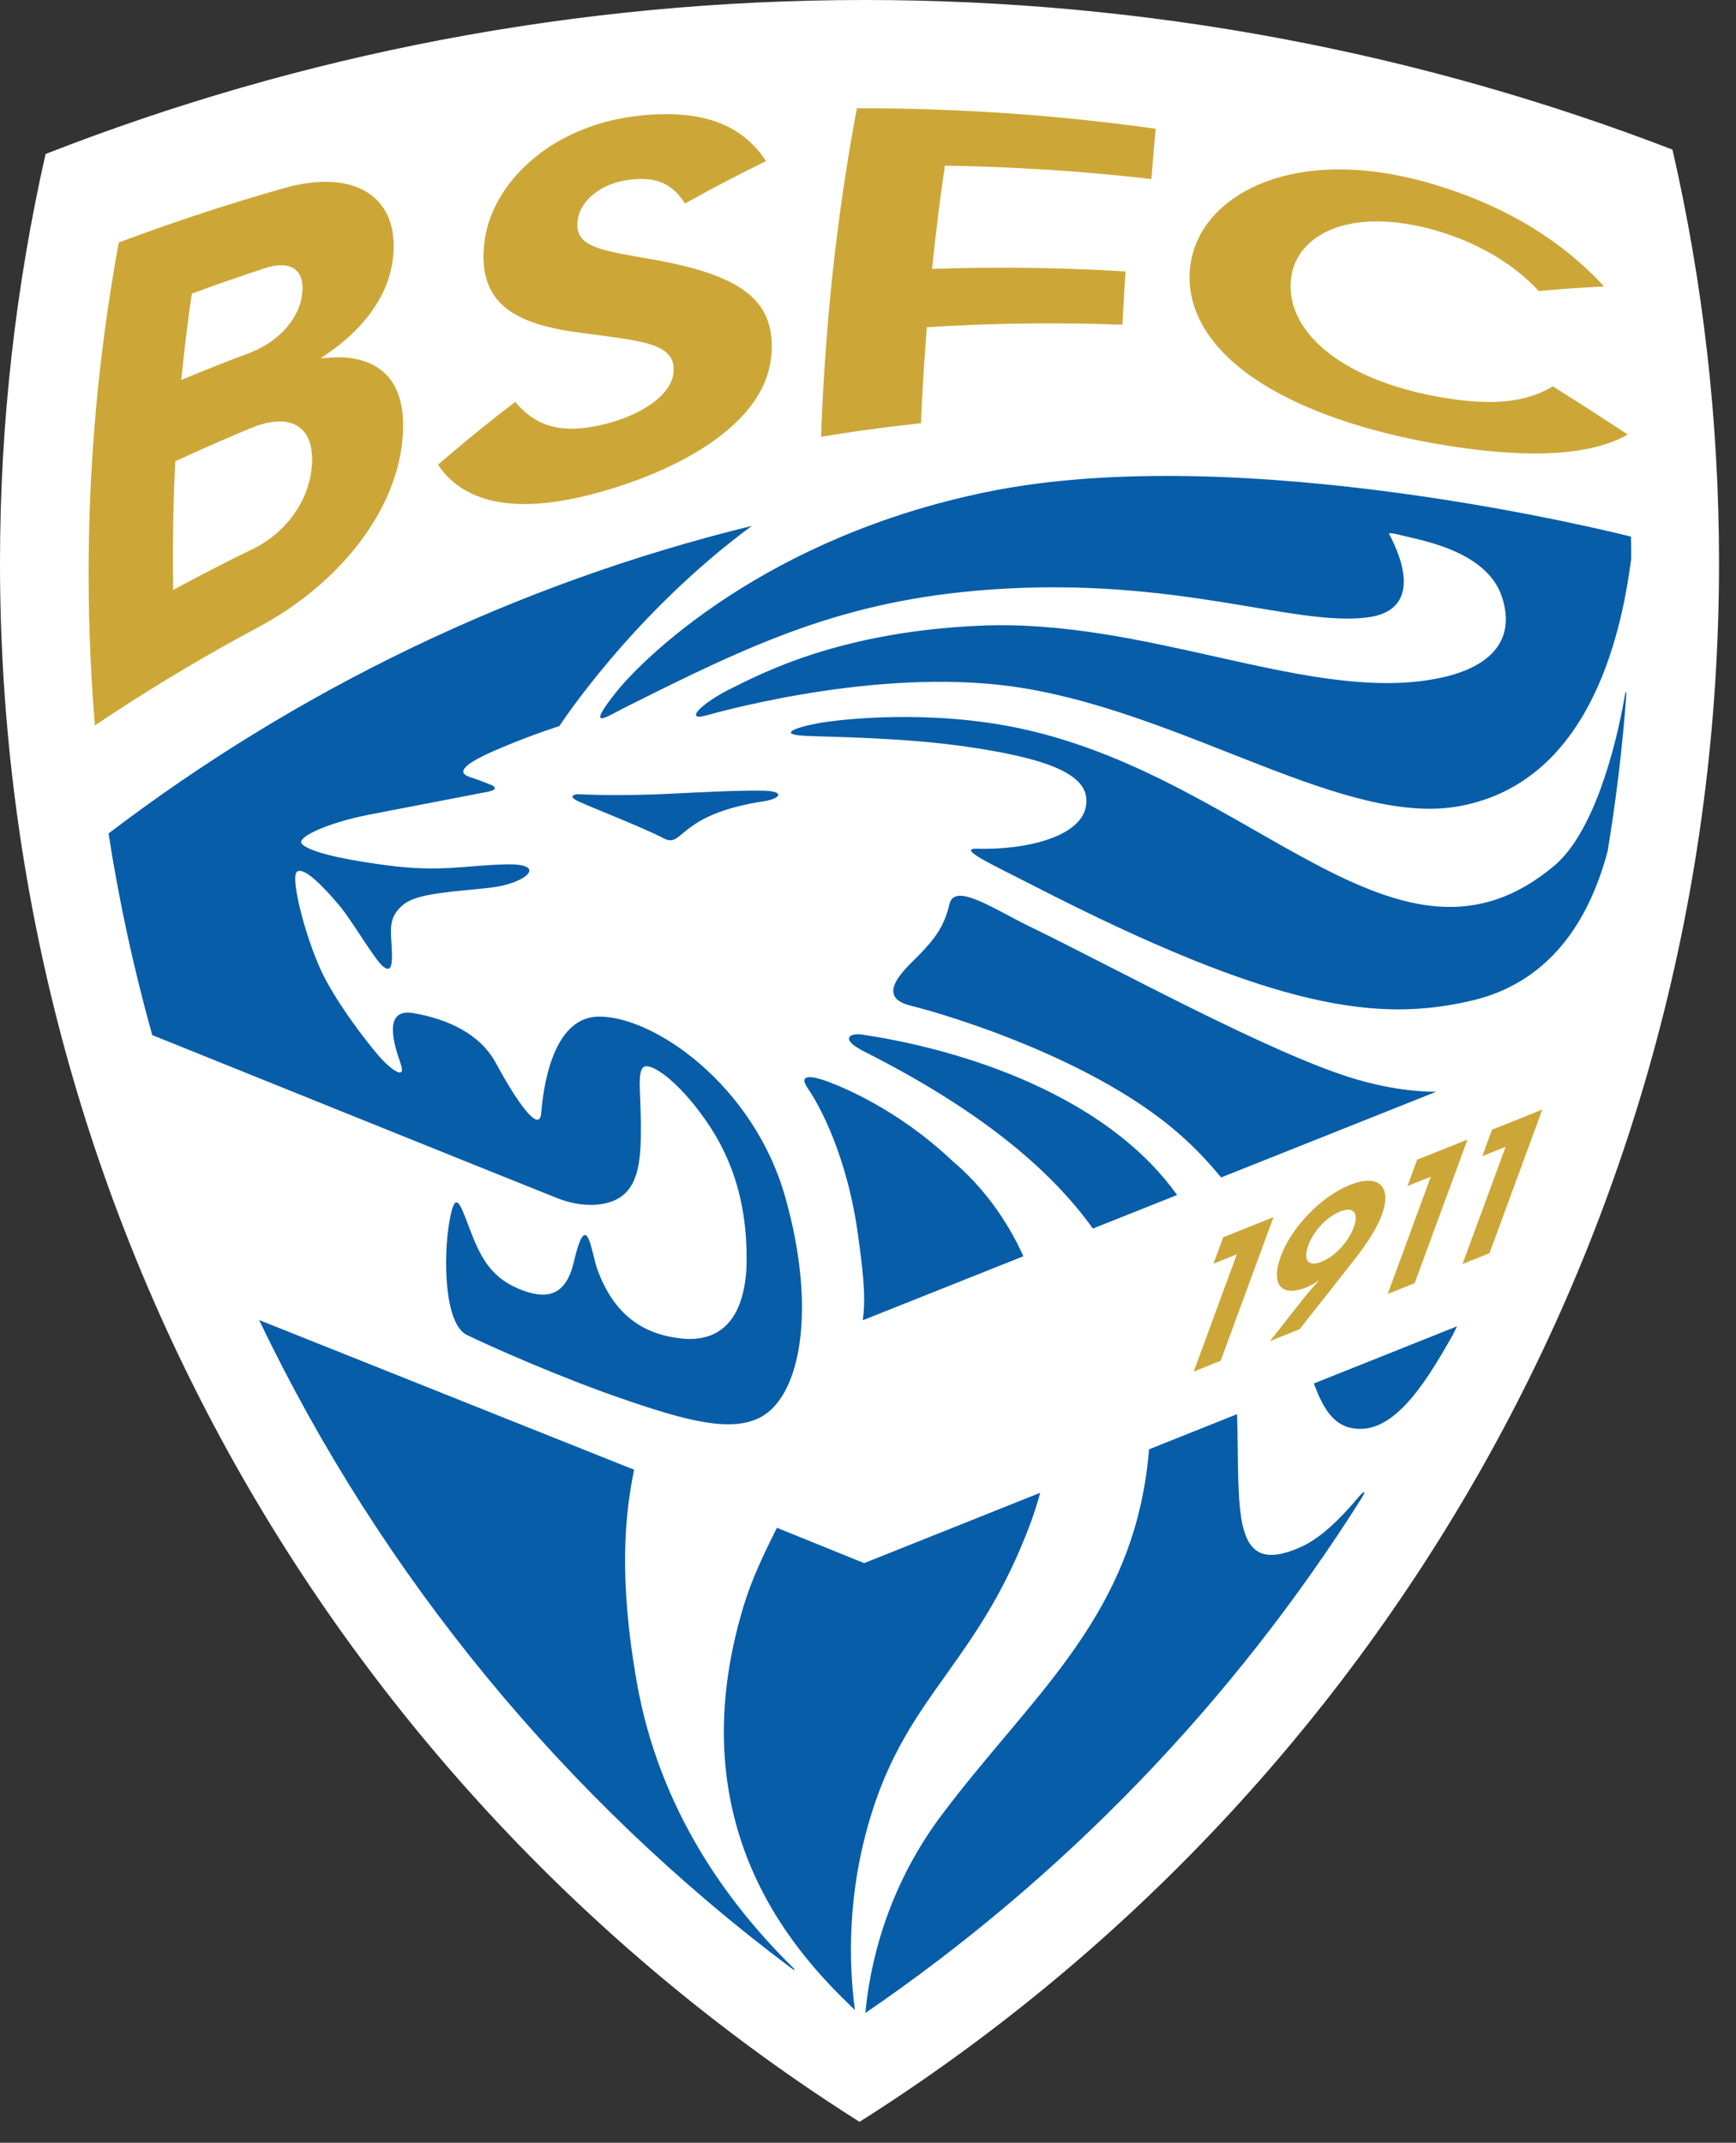
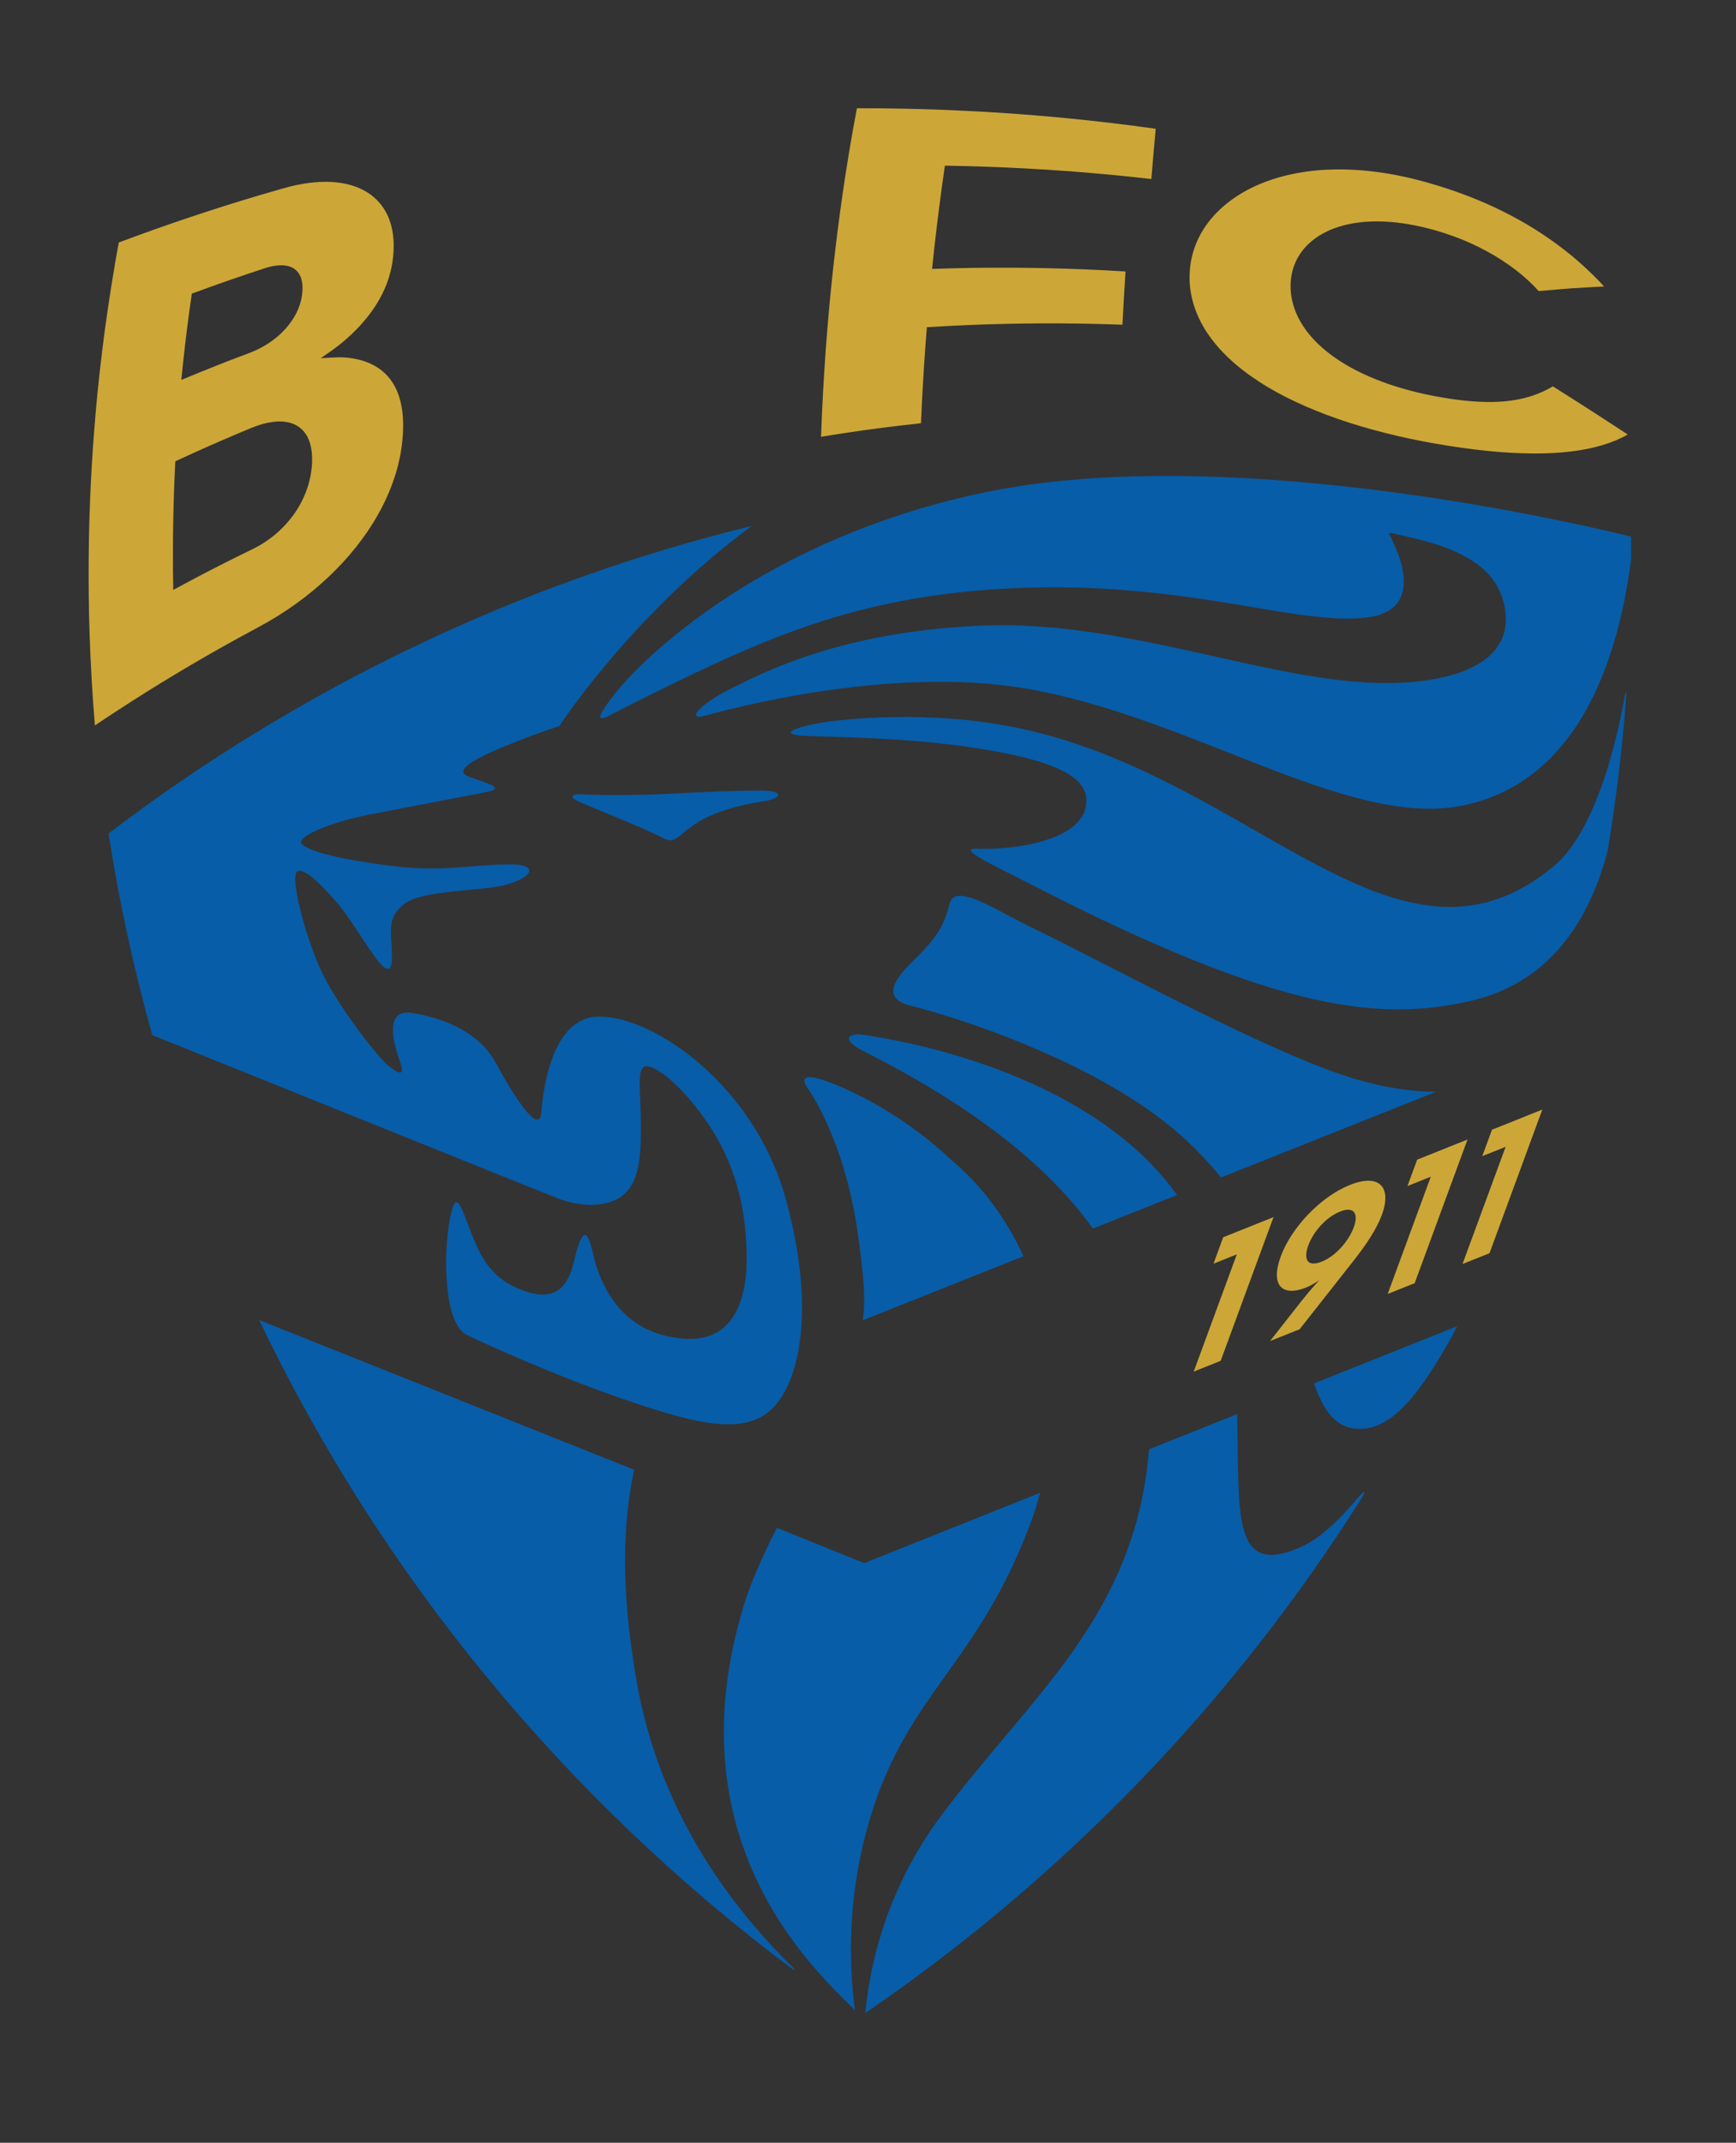
<svg xmlns="http://www.w3.org/2000/svg" xml:space="preserve" id="Livello_1" width="202.549" height="250" x="0" y="0" version="1.1">
  <rect width="100%" height="100%" fill="#333333" stroke="none" />
  <style id="style2" type="text/css">.st2{fill:#cca738}</style>
  <g id="g18" transform="scale(.025)">
-     <path id="path4" d="M4011.4 9902.3c2410.5-1524.1 4011.4-4212.7 4011.4-7275.4 0-663.1-75.2-1308.7-217.3-1928.7C6635.4 247.6 5364.6 0 4035.6 0c-1349 0-2638.3 255.1-3822.9 718.7C73.8 1332.5 0 1971 0 2626.9c0 3062.8 1600.9 5751.3 4011.4 7275.4" style="fill:#fff" />
    <path id="path6" d="M3561.8 3690c-105.7-2-269.1 5.9-433.2 14.2-164.1 8.2-327.6 7.8-433.2 2 0 0-58 5.5 7.6 35.4 65.7 29.9 301 121.7 394.4 170.7 93.3 48.9 60.6-111.5 468.3-173 76.1-11.6 101.5-47.4-3.9-49.3m2934.4-1172.5c-12.2-29.2-38.7-39.9 54.7-16.8 93.3 23.1 390 74.9 458.8 285.1 68.8 210.1-60.4 346-349.8 389-584.5 86.7-1316.5-287.4-2082-255-655.3 27.9-1018.5 220.6-1164.8 292.9-146.2 72.2-217.8 153.5-119.6 126.7 98.1-26.9 852.5-234.5 1490.5-126.7 771 130 1499.2 648.9 2030.5 548.9 583.9-109.9 746.8-753 798.5-1155.3-.2-34-.7-68-1.2-101.9-89.9-22.8-1812.3-451.8-3002.2-209.3-1032.8 210.4-1608.9 773.9-1742.9 946.1-133.8 172.1-35.1 103.3 49.5 60.8 589.2-295.3 1015.4-500.2 1700.6-550.2 873.4-63.6 1419.1 172.5 1762.2 130 290.2-35.7 129.4-335 117.2-364.3M3990.1 9380.9c-28-206.1-40.3-542 78.1-919.8 175.8-561.4 497.1-701.1 740.2-1350 17.6-47.1 32.8-95.3 46.1-144.4l-821.3 328.1-407.1-164.8c-63.1 124.4-118.9 244.7-154.3 360.7-325.4 1066.2 283.9 1663.9 518.3 1890.2m2789.5-3150c6.7-13.7 13.6-27.5 20.3-41.2L6132 6456.4c41.8 114.8 89.7 191.6 176.5 208.3 185.5 35.8 332.6-187.5 471.1-433.8m-1080.9-735.8 1003.7-399.9c-120.4-.5-246.3-20.9-376-59.2-392.6-116.1-1138.6-527.3-1525-714.2-159.4-77.1-345.6-206.1-370.1-103.1-24.3 103-64.7 158.7-145 241.3-53.3 54.9-212.9 189.7-36.6 233.2 176.2 43.3 866.9 252.1 1263.3 607.3 71.1 63.3 132.2 128.6 185.7 194.6m-598.2 238.4 393-156.6c-36.1-50.5-76.7-99.5-122.7-146.6-466.2-477.2-1250.8-586.9-1345.4-601.8-56.8-9.1-111.3 18.2 7.8 78.7 527.7 266.8 863.9 542.2 1067.3 826.3m-1094.3 42.7c15.5 117.7 38.3 273.2 20.1 385.2l11.9-4.5 738.1-294.2c-77.2-169.8-187.3-323.1-332.3-445.7-261.3-246.9-524.8-348.8-587.1-371.7-62.4-22.8-135.8-36.6-86.9 33.9 48.9 70.5 184.4 307.1 236.2 697m-253.6-2342.5c116.2 6.5 455.5 6.1 770.7 52.7 315.5 46.7 533.4 111.5 546.2 236 19 184.4-293.4 245.4-508 238.4-100.9-3.3 71.1 74.4 253.5 168.2 1150.7 592 1625.9 640.6 2053.6 540.7 395.3-92.2 560.4-419.6 634.3-697.3 38.8-235.1 67.8-473.5 86.1-714.8.2-2.4.4-4.9.6-7.5 2.1-28.3-2.1-29.7-7.5 1.8-42.9 247.1-147.1 635.7-327.4 787.5-724.1 610-1391-398.5-2481.9-637.4-431-94.4-853.8-45.1-954.3-26.8-117.9 22-182.3 51.9-65.9 58.5m286 5960.7c926-633 1715.5-1451.2 2315-2401.2 23.9-37.9 14.1-39.4-14.6-5-89.8 107.5-180.6 191.8-264.7 230-334.8 152.2-287.3-169.8-300.8-618.6l-410.8 164.1c-2.6 29.7-5.6 59.6-9.4 89.6-92.2 717.4-550.9 1073-959.8 1618.8-260.2 347.3-334.8 706.6-354.9 922.3M1209.2 6160.3c573.4 1197.6 1429.3 2233.8 2481.3 3023 16.4 12.4 24.3 12.8 11.7.5-301-295.8-624.8-732.8-730.7-1335.3-86-489.2-54.2-784.4-12.1-989.5zm2299.7-3706.1c-1106 271.1-2123.7 766.5-3002.3 1435.5 49.5 320.2 118.3 634 203.8 940.8 445.3 179.6 1812.3 730.7 1893.9 762.5 97.6 37.9 205.4 41 276.5 2.7 105.7-57 111.2-197.9 110.1-351.7-1.1-153.9-17.9-247.4 15.3-265.5 33.2-18 155.1 61.1 286.4 248.3 131.4 187.2 200.9 409.5 190.9 695.6-17 268.2-150.8 342.2-308.8 323.6-179-20.9-310.1-113.7-386-319.7-30.2-81.8-48.8-301-111.2-35.2-38.3 163.2-132.9 176.3-260.2 122-135.3-57.5-180.5-160.4-227.8-284.6-43.3-113.9-65.1-181.3-92.1-28-29.8 169-23.7 478.4 81.4 529.5 105.1 51.1 425 194.3 726.6 298.3 301.4 103.9 506 157.2 642.4 86.7 185.8-96 266.9-496.5 117.2-1027.3-148.8-527.9-618.8-848.4-873.5-843.3-191.6 3.8-251 269.1-265.7 450-8.1 100.3-116.6-57.8-211.4-233.1-75-138.6-227.8-206-385-233.2-148.6-25.7-86.9 157-59.6 235.9 27.2 78.9-41.4 27.4-81.4-13.6-40.1-41-181.4-216.8-267.7-376.3-86.2-159.7-169.3-478.6-134.9-505.8 34.4-27 136.3 84.5 197.3 156.7 60.9 72.2 165.6 255.3 206.3 286.6 40.6 31.3 43.4-16.9 37.8-104.4-5-79.5-10.8-131.6 55.9-186 66.8-54.3 235.5-59.2 404.6-78.4 170.8-19.5 269.3-112.8 78.2-108.9-191.1 3.8-307.3 37.9-559.8 4.5-252.5-33.5-367.1-69-397.1-99.7-30-30.7 122.3-99.6 315.4-137.1 143-27.8 442.3-85.5 552.4-106.6 38.4-7.3 42.5-20.8 13.3-32.8-26.8-10.9-61.5-24.3-96.4-35.5-72.8-23.5-17.2-68.8 145.7-137 163-68.3 270.9-100.9 270.9-100.9s338.1-521.7 898.6-934.6" style="fill:#075da8" />
    <path id="path8" d="M1178.1 2563c27.5-13.3 53.5-29 77.6-46.4 24.2-17.5 46.5-36.8 66.8-57.7 20.2-20.8 38.4-43.1 54.6-66.6 16-23.5 29.9-48.1 41.2-73.7 11.4-25.4 20.4-51.9 26.8-78.8 6.5-27 10.3-54.6 11.4-82.3 1.2-32.8-1.8-61.9-9.2-87-7.2-25.1-18.6-45.9-34-62.1-15.5-16.4-35-28.1-58.2-34.9-23.2-6.7-50.4-8.4-81.1-4.6-30.8 3.8-65.2 13.2-102.9 28.9-28.5 11.9-54.2 22.6-78.1 32.8-23.9 10.2-45.9 19.7-67.4 29-21.5 9.4-42.5 18.6-63.9 28-21.4 9.5-43.3 19.3-66.9 30.1-23.5 10.6-48.7 22.1-76.7 35.1-1.7 34.4-3.2 66.3-4.4 96.4-1.2 30.2-2.1 58.7-2.9 86.3-.9 27.4-1.5 53.8-2 80-.6 26.1-1 51.5-1.3 77.4-.2 25.8-.5 52-.5 79.3-.1 27.2 0 55.4.2 85.4.2 29.9.6 61.5 1.3 95.5 29.1-15.9 55.4-30.1 80.1-43.1 24.6-13.1 47.6-25.2 70-36.8 22.5-11.6 44.3-22.9 66.9-34.4 22.5-11.5 45.6-23.1 70.6-35.6 25.1-12.4 52-25.6 82-40.2m-15-915.4c33.3-12.5 64.4-28.6 92.6-47.3 28.1-18.8 53.3-40.2 74.7-63.7 21.5-23.6 39.4-49.1 52.9-75.9 13.5-26.9 22.4-54.9 26.3-83.8 5.1-38.5 1.6-69.6-10.3-92.6-11.7-23-31.8-37.9-59.5-43.7-27.8-5.6-63.2-2.3-105.9 11.7-34.1 11.1-64 21.2-91.5 30.5-27.7 9.4-53.1 18.1-78.5 27-25.4 8.8-50.9 17.9-78.3 27.6-27.4 9.8-56.9 20.6-90.4 33-4.8 31.9-8.8 60.8-12.4 87.7-3.7 26.9-7 52-10 76.5-3.1 24.5-6 48.3-8.8 72.8-2.9 24.6-5.7 49.8-8.7 76.9-2.9 27.2-5.9 56.4-9.1 88.8 31.4-13.1 59-24.5 84.5-34.9 25.7-10.4 49.4-19.9 73.2-29.4 23.7-9.4 47.6-18.7 73.4-28.8 25.9-9.8 53.8-20.5 85.8-32.4m-608.8-516c33.5-12.6 65.2-24.3 95.7-35.3 30.3-11 59.3-21.4 87.2-31.3 28-9.9 55.1-19.3 81.5-28.4 26.4-9.1 52.2-17.7 77.9-26.3 25.7-8.6 51.1-17 77-25.3 25.7-8.4 51.8-16.8 78.4-25.2 26.8-8.3 54.1-16.9 82.7-25.7 28.5-8.7 58-17.5 89.2-26.8 31.2-9.2 64-18.7 98.7-28.5 41.8-12 81.2-20.1 118.2-25 36.8-4.8 71.1-6.2 102.9-4.8 31.7 1.6 60.8 6.1 87.5 13.2 26.5 7.1 50.6 16.9 72.2 29 21.4 12.1 40.2 26.7 56.5 43.2 16.4 16.6 30.1 35.2 41.2 55.8 11.3 20.5 19.8 42.9 25.8 67s9.4 49.8 10.3 77.1c.9 27.3-1 55.9-5.3 86-4.3 29.6-11.4 58.6-21 86.9-9.5 28.3-21.8 55.8-36.5 82.6-14.6 26.8-31.6 52.9-50.8 78.2-19.2 25.2-40.6 49.7-64 73.3-23.4 23.6-48.7 46.4-75.9 68-27.2 21.8-86.6 62.1-86.6 62.1.4 1 75.2-5.7 108.1-3.5 33 2.2 63 7.7 89.9 16.1 26.9 8.6 50.9 20.1 71.9 34.4 20.9 14.3 38.9 31.6 54.1 51.4 15 19.7 27.3 42.2 36.7 67.2 9.3 25 15.9 52.5 19.7 82.6 3.8 29.9 4.9 62.3 3.2 96.8-1.2 26.4-3.8 52.7-7.8 79.2-4 26.3-9.4 52.6-16 78.8-6.7 26.1-14.8 52.1-24.1 78.1-9.3 25.9-19.9 51.7-31.8 77.3-11.9 25.6-25 50.9-39.3 76-14.3 25.2-29.9 49.9-46.5 74.5-16.8 24.6-34.6 48.8-53.6 72.7-19.1 23.9-39.1 47.3-60.4 70.5-21.2 23.1-43.6 45.8-66.9 67.9-23.4 22.1-47.8 43.7-73.3 64.8-25.4 20.9-52 41.5-79.4 61.2-27.5 19.8-55.9 38.9-85.4 57.3-29.4 18.3-59.7 35.8-90.9 52.5-31.6 16.9-61.3 32.9-89.7 48.6-28.5 15.5-55.7 30.6-81.7 45.3-26.1 14.7-51.1 29-75.5 43.1-24.5 13.9-48.1 27.8-71.4 41.5-23.4 13.7-46.2 27.4-69.1 41.2-22.9 13.7-45.8 27.5-68.8 41.7-23 14.1-46.4 28.5-70.1 43.5-23.9 14.8-48.2 30.2-73.3 46.4-25.2 16.1-51.1 33-78.2 50.8-27 17.7-55.2 36.3-84.7 56.3-3.1-37.3-5.9-73.9-8.4-109.7-2.4-36-4.7-71.2-6.7-105.8-2-34.6-3.8-68.8-5.3-102.3-1.6-33.5-2.9-66.6-4-99-1.1-32.5-2-64.6-2.7-96.2-.7-31.7-1.2-62.9-1.6-93.7-.4-30.8-.6-61.3-.6-91.5-.1-30.2 0-60.2.4-90 .2-29.9.6-59.3 1.2-88.7.5-29.2 1.2-58.4 2.1-87.2.9-28.9 2-57.6 3.1-86.2s2.3-57.1 3.8-85.6c1.5-28.5 3.1-57 4.7-85.5 1.7-28.4 3.5-56.9 5.6-85.5 2-28.6 4.2-57.3 6.5-86.1 2.2-28.7 4.8-57.9 7.3-87 2.7-29.2 5.5-58.6 8.4-88.3 3.1-29.7 6.2-59.7 9.7-90 3.4-30.3 7-60.9 10.8-92 3.8-31.1 7.8-62.5 12.1-94.4 4.3-31.9 8.8-64.2 13.7-97.1 4.8-32.9 9.8-66.3 15.2-100.3 5.4-33.9 11.1-68.5 17.1-103.6 6-36 12.3-71.8 19.1-108.3" class="st2" style="fill:#cca738" />
-     <path id="path10" d="M2044.2 2168.6c28.4-24.6 53.9-46.4 78-66.5 24-20.3 46.2-38.9 68.1-56.8 21.9-18 43.3-35.4 65.2-53.1 22-17.6 44.8-35.6 69.2-54.8 24.5-19.2 50.8-39.5 80.1-61.9 17.3 20.8 36 39.8 56.4 56.2 20.6 16.5 42.8 30.6 67.5 41.6 24.7 11 51.9 19 81.7 23.4 30.1 4.5 62.9 5.4 99.3 2.3 36.3-3.1 76.1-10.2 120.1-21.5 36.8-9.5 71.3-21 102.9-34.3 31.6-13.1 60.2-27.8 85.5-43.7 25.3-15.8 47.2-32.8 65.5-50.6 18.2-17.9 32.5-36.5 42.7-55.5 10.2-19.1 16.1-38.7 17.4-58.4 1.6-23.6-2-43.2-10-59.7-8.2-16.5-21.2-30-38.4-41.2-17.3-11.4-38.8-20.5-64.4-28.3-25.6-7.7-55.1-14.1-88.1-19.8-33-5.8-69.6-11-109.3-16.5-21.8-2.9-38-5-54.2-7.2-16.3-2.1-32.4-4.2-54.1-7-38.9-5-76-10.6-111-17.4-35-6.9-67.9-14.7-98.6-24-30.6-9.4-59-20.2-84.9-32.8-25.8-12.6-49.2-26.9-69.7-43.5-20.7-16.5-38.5-35.2-53.3-56.4-14.8-21.3-26.7-44.9-35.2-71.3-8.7-26.4-13.9-55.5-15.7-87.7-1.7-32.2.1-67.3 5.9-105.6 3.8-25.6 9.7-51.1 17.6-76.3 8-25.1 17.7-49.9 29.5-74.4 11.7-24.3 25.3-48.2 40.6-71.4 15.3-23.2 32.2-45.8 50.9-67.5 18.6-21.8 38.9-42.7 60.6-62.6 21.8-19.9 45-38.9 69.6-56.9 24.6-17.9 50.5-34.6 77.8-50 27.2-15.5 55.8-29.9 85.4-42.7 29.6-12.9 60.6-24.4 92.4-34.4 31.9-10 64.8-18.6 98.7-25.4 33.9-7 68.9-12.2 104.6-15.9 40.1-4.2 78.2-6.2 114.6-6.5 36.3-.1 70.8 1.7 103.6 5.5s63.7 9.5 93.1 17.4c29.2 7.8 56.9 17.7 82.8 29.7 25.8 12 50.2 26.1 72.8 42.3 22.8 16.3 43.8 34.8 63.5 55.4 19.6 20.7 37.8 43.7 54.6 69-30.5 14.8-57.7 28.4-83.2 41.1-25.6 12.8-49.2 24.8-72.2 36.8-23 11.9-45.4 23.6-68.4 35.7-23 12.2-46.6 24.8-71.9 38.7-25.3 13.9-52.5 28.7-82.6 45.6-15.3-23.6-31.4-43.4-49.1-59.6-17.6-16-36.7-28.5-58-37.4-21.2-8.9-44.4-14.4-70.3-16.6-25.9-2.2-54.6-1.1-86.3 3.2-32.5 4.4-62.8 12.6-90 23.7-27.3 11.3-51.5 25.4-72.1 42-20.7 16.4-37.7 35.1-50.4 55.1-12.7 20.1-20.9 41.3-24.3 63.1-4 26.8-2.3 48.8 5.4 67.2 7.8 18.3 21.5 33 41.5 45.3 19.9 12.4 46.1 22.3 78.7 31.1 32.7 8.9 71.8 16.8 117.7 25.1 21.4 3.8 37.6 6.6 53.6 9.5 16.1 2.8 32.3 5.7 53.9 9.5 40.7 7.3 79.5 15 116.2 23.5 36.8 8.4 71.6 17.4 104.1 27.3 32.5 9.8 63 20.4 91.1 32.1 28.1 11.6 53.9 24.2 77.4 37.9 23.5 13.8 44.7 28.7 63.4 45 18.6 16.3 34.9 33.9 48.6 53.1 13.6 19.2 24.7 39.9 33.2 62.5 8.6 22.5 14.4 47 17.6 73.2 3.3 26.3 3.7 54.4 1.6 84.9-2 26.9-6.4 53-13.2 78.4-6.7 25.4-15.9 50.2-27.3 74.1-11.4 24-25 47.3-40.6 70.1-15.7 22.6-33.4 44.7-53 66.1-19.6 21.4-41.1 42.1-64.4 62.1-23.3 20-48.2 39.5-74.8 58.2-26.4 18.8-54.7 36.9-84.2 54.3-29.5 17.5-60.4 34.3-92.6 50.3-32.2 16-65.6 31.2-100.1 45.9-34.5 14.4-70.1 28.3-106.7 41.2-36.6 13-74 25.1-112.2 36.3-45.6 13.5-89.3 24.7-131.1 33.9-41.8 9.3-81.7 16.5-119.8 21.5-38 5.1-74.3 8.2-108.6 9.2-34.5 1-67-.1-97.9-3.2-30.8-2.9-59.8-8-87.1-14.8-27.3-6.8-52.9-15.7-76.6-26.2-23.7-10.5-45.8-22.9-66.1-36.8-20.2-13.9-38.8-29.5-55.5-46.6-16.3-17.4-31.3-35.9-44.7-55.9" class="st2" style="fill:#cca738" />
    <path id="path12" d="M3999.2 505.1c37.8 0 74.4.1 109.7.5 35.5.2 69.7.7 103 1.5 33.3.6 65.7 1.5 97.3 2.3 31.6 1 62.3 2.1 92.5 3.2 30.1 1.2 59.7 2.4 88.8 3.9 29 1.3 57.7 2.8 86.1 4.4 28.4 1.6 56.4 3.3 84.4 5.1 28 1.8 55.8 3.8 83.8 5.7 27.9 2.1 55.9 4.3 84 6.6s56.5 4.8 85.3 7.3c28.8 2.6 58 5.4 87.6 8.3 29.7 2.9 59.9 6.1 90.9 9.5 30.8 3.3 62.5 6.9 94.9 10.8 32.5 3.9 65.8 8 100.2 12.4 34.3 4.5 69.6 9.3 106.1 14.4-2.9 31.1-5.3 57-7.5 81.2-2.1 24.3-4 47-6.1 71.3-2.1 24.3-4.3 50.5-6.7 82.1-34.7-4-68-7.7-100-11-31.9-3.3-62.5-6.4-92.2-9.2-29.7-2.8-58.4-5.4-86.4-7.8-28-2.3-55.4-4.7-82.2-6.7-26.9-2.1-53.5-3.9-79.8-5.7-26.3-1.8-52.5-3.5-78.9-5.1-26.4-1.7-53-3.2-79.9-4.6-27-1.4-54.6-2.7-82.7-4-28.1-1.2-57.1-2.3-87.1-3.4-30-1.1-60.9-2.1-93.3-2.9-32.3-.9-65.9-1.6-101.2-2.1-5.6 38.1-10.4 72.4-14.8 104.6-4.4 32.2-8.3 62.1-12 91.4-3.8 29.2-7.3 57.7-10.8 87.1-3.5 29.4-7.1 59.6-10.8 92.2-3.7 32.5-7.3 67.5-11.4 106.6 36.1-1.2 70.3-2.3 103.1-3.1 32.8-.7 64.1-1.3 94.4-1.8 30.3-.4 59.6-.6 88.2-.7 28.5-.1 56.3-.1 83.7 0 27.5.1 54.6.4 81.7.7 27 .4 54.1.9 81.6 1.5 27.4.5 55.3 1.2 83.8 2.1 28.6.9 57.9 2 88.2 3.2 30.3 1.2 61.8 2.6 94.7 4.2 32.9 1.7 67.3 3.5 103.5 5.7-2.2 33-3.9 60.6-5.4 86.3-1.6 25.8-3.1 49.8-4.5 75.6-1.3 25.8-2.8 53.6-4.6 86.6-36.7-1.3-71.6-2.3-105-3.2-33.4-.9-65.3-1.5-96-2-30.8-.5-60.4-.7-89.4-.9-28.9-.2-57-.2-84.9-.1-27.8.1-55.2.4-82.6.7-27.4.4-54.7.9-82.5 1.5-27.8.6-55.8 1.3-84.5 2.2-28.9 1-58.4 2-88.9 3.2-30.6 1.2-62.1 2.7-95.3 4.4-33 1.7-67.5 3.7-103.7 5.9-2.9 36.1-5.3 68.4-7.5 98.6-2.1 30.2-4 58.2-5.8 85.5-1.7 27.3-3.3 53.8-4.9 81-1.6 27.3-3.1 55.2-4.7 85.1-1.5 30.1-3.1 62.3-4.5 97.9-37.6 4-71.4 8-102.9 11.7-31.6 3.8-60.8 7.5-89.2 11.1-28.4 3.7-55.9 7.5-84.3 11.4-28.3 4-57.4 8.3-88.6 13-31.1 4.8-64.5 9.9-101.4 16 1.3-38.4 2.8-75.6 4.5-111.8 1.7-36.3 3.4-71.6 5.4-105.9 2-34.4 3.9-67.8 6.1-100.7 2.1-32.8 4.3-64.8 6.6-96.3 2.3-31.6 4.8-62.5 7.3-93 2.4-30.5 5.1-60.8 7.8-90.6 2.7-29.7 5.5-59.2 8.4-88.5 2.9-29.2 6-58.4 9.1-87.3 3.2-28.9 6.5-57.9 9.9-86.9 3.3-29 6.9-58.2 10.6-87.6 3.7-29.4 7.6-58.8 11.6-88.8 4-30.1 8.3-60.4 12.7-91.3 4.5-31 9.2-62.4 14.1-94.4 5-32.1 10.3-64.7 15.8-98.4 5.5-33.5 11.3-67.8 17.5-103 6.5-35.3 13-71.5 20-108.7" class="st2" style="fill:#cca738" />
    <path id="path14" d="M5552.2 1274.3c1.2-25.8 4.6-50.9 10.3-75.1 5.6-24.2 13.3-47.7 23-70.2 9.8-22.5 21.4-44.2 34.9-64.8 13.6-20.7 28.9-40.4 45.8-59 17-18.7 35.6-36.2 55.8-52.7 20.1-16.4 41.6-31.8 64.7-45.9 23-14.2 47.3-27 72.9-38.8 25.7-11.6 52.5-22 80.4-31.2 28-9.1 57-16.9 87.1-23.4 30.1-6.4 61-11.5 93-15.3 31.9-3.7 64.8-6 98.4-6.8 33.6-1 68-.4 103.1 1.6 35.1 2 71 5.4 107.4 10.3 36.5 4.8 73.4 11.1 111.1 19 37.6 7.8 75.9 17.1 114.5 28 33.3 9.3 65.7 19.1 97.3 29.5 31.6 10.4 62.3 21.3 92.1 32.7 30 11.5 59.1 23.4 87.5 35.7 28.4 12.5 55.9 25.3 82.8 38.7 26.9 13.5 53.2 27.3 78.7 41.6 25.6 14.3 50.5 29.1 74.7 44.4 24.2 15.3 47.7 31.1 70.7 47.2 23 16.3 45.4 32.9 67.2 50 21.8 17.1 43.1 34.7 63.7 52.9 20.6 18.1 40.6 36.7 60.2 55.7s38.5 38.5 57 58.5c-29.9 1.4-56.2 2.8-80.6 4.3-24.5 1.3-47.2 2.8-70.1 4.4-22.9 1.7-45.9 3.4-71 5.5-25.1 2-52.4 4.4-83.6 7.3-15-16.8-31.6-33.3-49.4-49.7-17.7-16.4-36.8-32.5-57.4-48.4-20.4-15.8-42.3-31.2-65.5-46.2-23.1-15-47.6-29.6-73.4-43.4-25.7-13.9-52.8-27.3-81.4-39.8-28.5-12.6-58.2-24.2-89.6-35.1-31.2-10.8-63.9-20.7-97.9-29.5-41.7-10.6-82-18.7-120.6-24.2-38.5-5.5-75.6-8.4-110.8-8.9-35.2-.4-68.6 1.6-100.2 5.9-31.4 4.3-61 10.9-88.5 19.7-27.4 8.7-52.7 19.7-75.6 32.7-23 13-43.7 27.9-61.7 44.7-18.1 16.8-33.5 35.4-46.2 55.5-12.6 20.3-22.4 42.2-29.2 65.6-6.7 23.4-10.4 48.1-10.6 74.1-.4 23.5 2 46.9 7 69.9 5 23 12.6 45.8 22.6 68 10.2 22.1 22.8 43.9 37.6 65.1 14.9 21 32.2 41.5 51.6 61.2 19.5 19.7 41.2 38.7 65 56.6 23.6 18.1 49.4 35.2 77.1 51.5 27.6 16.3 57.3 31.6 88.5 45.8 31.3 14.3 64.1 27.5 98.6 39.6 34.5 12.2 70.6 23.2 108 33.2 37.4 9.9 76.2 18.7 116.1 26.3 47.6 9.1 91.5 15.7 132.1 20.1 40.6 4.5 78.1 6.8 112.6 7.3 34.6.4 66.4-1.2 95.8-4.4 29.4-3.3 56.4-8.3 81.4-14.7 25.1-6.5 48.2-14.3 69.7-23.4 21.5-9.1 41.5-19.3 60.3-30.5 28 17.6 53.3 33.6 76.8 48.6 23.5 14.9 45.4 28.9 66.7 42.5 21.2 13.6 41.8 26.9 63.1 40.6 21.3 13.7 43.1 27.9 66.4 43.2 23.5 15.3 48.6 31.7 76.5 50-17.4 9.9-36 19-55.7 27.3-19.8 8.3-40.9 15.7-63.1 22.3-22.3 6.7-45.6 12.5-70.5 17.4-24.8 5-50.8 9.2-78.2 12.4-27.3 3.2-55.9 5.6-85.8 7.1-29.8 1.6-60.9 2.1-93.3 1.8-32.4-.2-66.1-1.4-101.1-3.3-35-2.1-71.2-5-108.9-8.8-37.6-3.8-76.5-8.6-116.7-14.2-40.3-5.6-81.8-12.1-124.7-19.6-39.9-7-79.4-14.6-118.3-22.9-39-8.2-77.4-17.1-115.2-26.7-37.8-9.5-75-19.6-111.5-30.5-36.5-10.8-72.2-22.1-107-34.3-34.9-12-68.8-24.7-101.8-38-33-13.2-65.1-27.2-96-41.7-31-14.4-60.8-29.6-89.6-45.4-28.6-15.8-56.2-32-82.3-49.1-26.2-17-51.1-34.5-74.5-52.6-23.5-18.2-45.5-36.9-66.1-56.2-20.6-19.3-39.6-39.1-57-59.6-17.4-20.3-33-41.2-47.1-62.5-14.1-21.4-26.4-43.3-36.8-65.7-10.5-22.4-19.2-45.1-26.1-68.3-6.7-23.1-11.6-46.6-14.6-70.3-2.9-24-3.7-48.1-2.6-72.2" class="st2" style="fill:#cca738" />
    <path id="path16" d="m6825.6 5899 125.9-50.4 246.6-670.4-234.9 94-45.3 123.3 108.9-43.5zm-349.2 139.7 126-50.4 246.5-670.4-234.9 94-45.3 123.3 108.9-43.7zm-307.6-150.9c-70.6 28.1-85.6-13.7-62.8-75.9 22.4-61.2 79.9-130.4 148.6-157.8 66.1-26.4 86.3 11.6 63.7 72.8-23.3 64.1-83.5 134.4-149.5 160.9m-241.5 370.7 138.4-55.4 255.9-325.2c57.5-73.4 104-144.2 127.6-208.3 47.6-129.2-11.4-194.6-148.9-139.7-140.1 56.2-274.3 201.5-323 333.6-49.2 134.1 5.4 190.4 118.8 145 14.3-5.7 43.4-20.7 61.5-34.6 0 0-42.7 45.6-82.9 97zM5571.1 6401l125.9-50.4 246.5-670.4-234.8 94-45.3 123.3 108.9-43.7z" class="st2" style="fill:#cca738" />
  </g>
</svg>